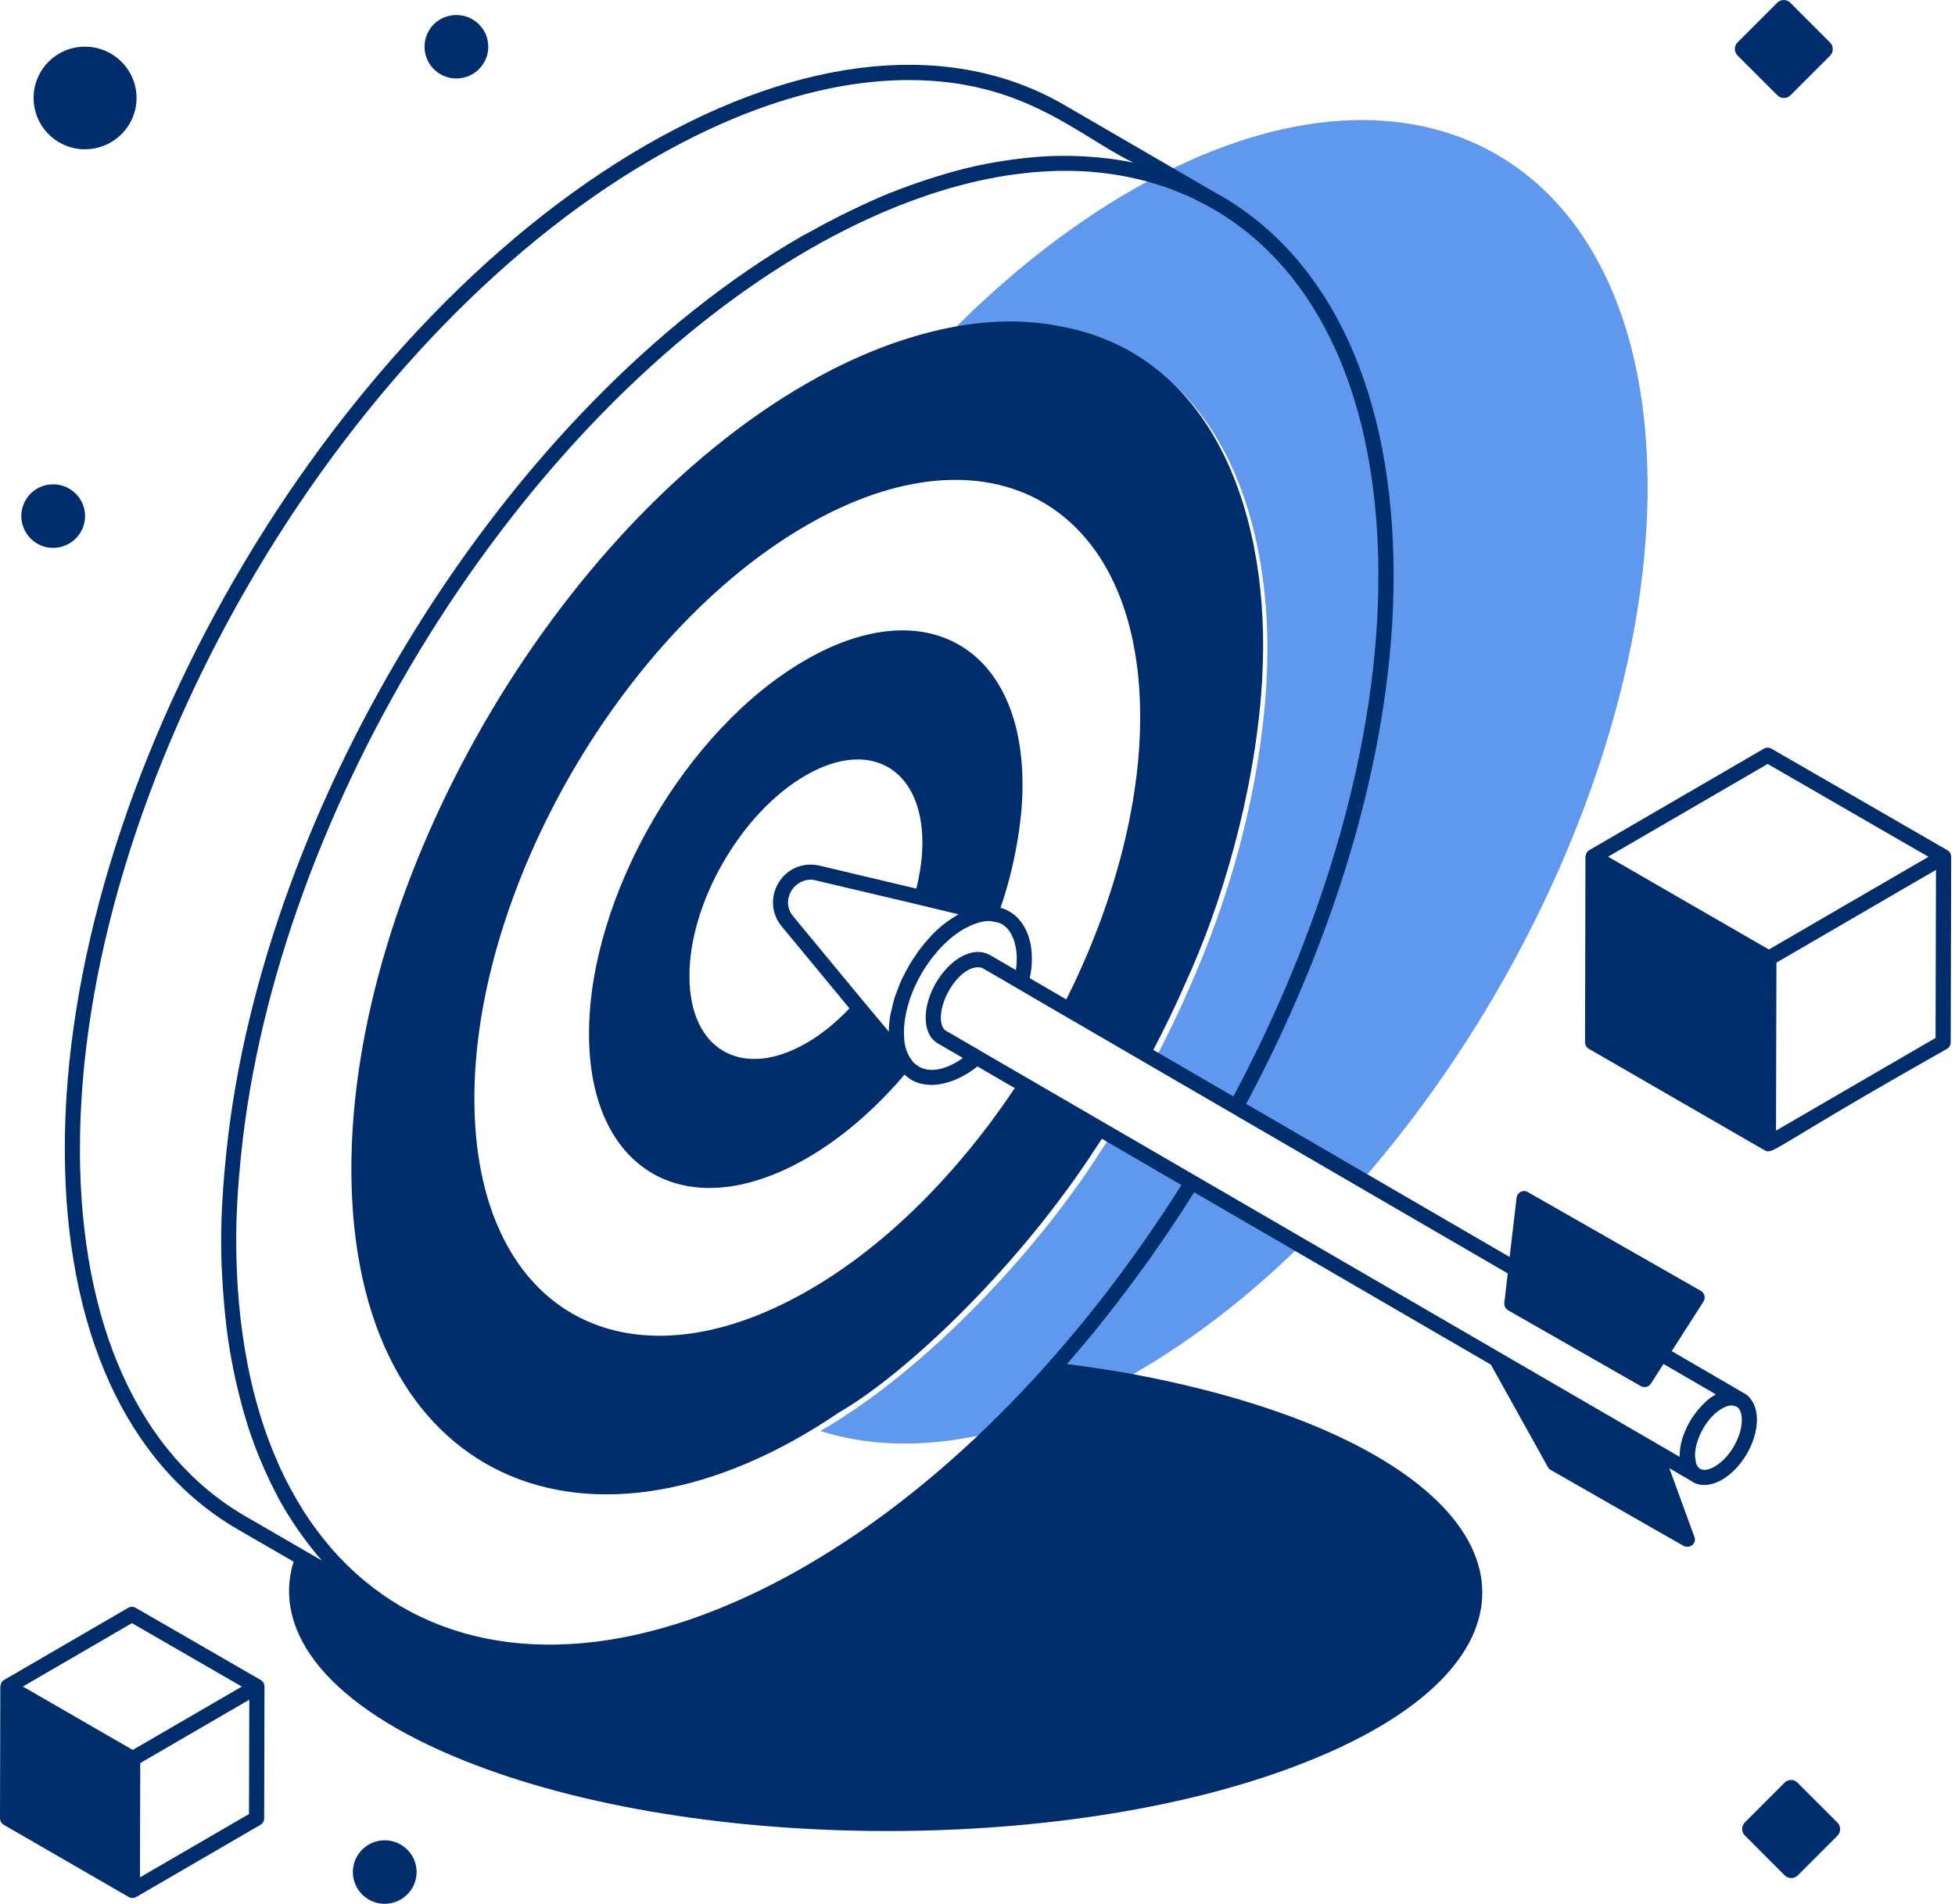
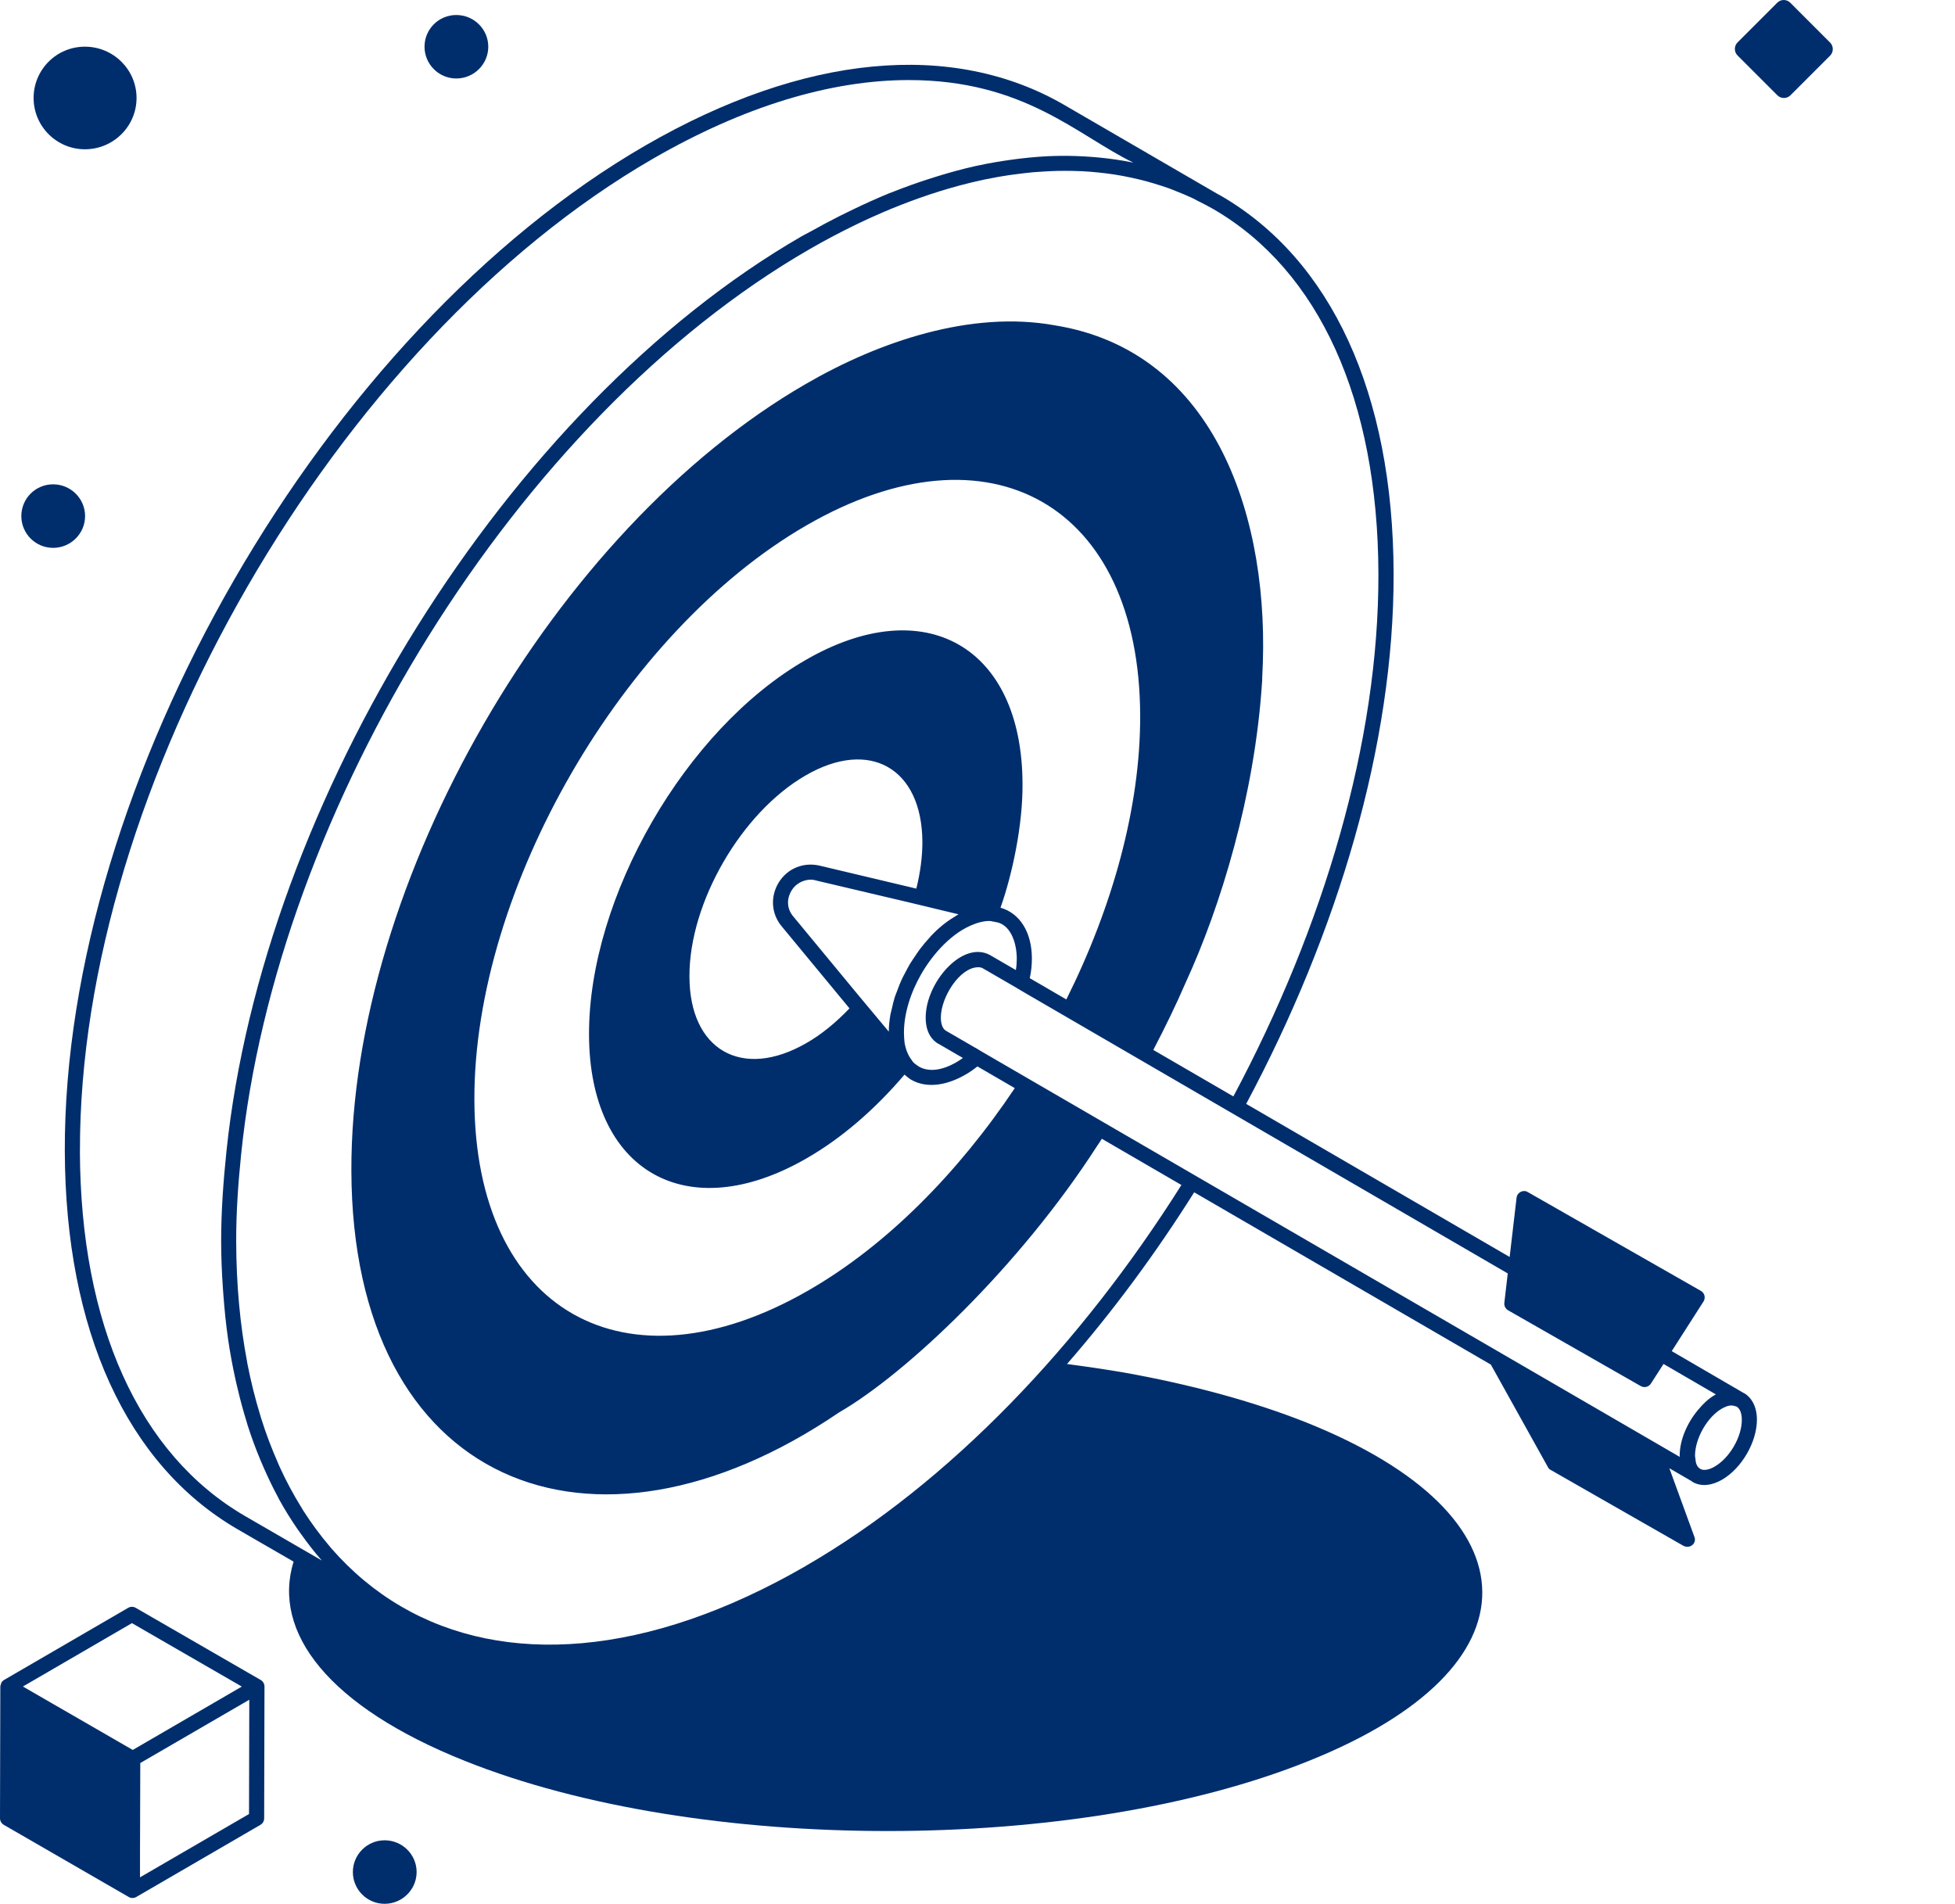
<svg xmlns="http://www.w3.org/2000/svg" width="115" height="112" viewBox="0 0 115 112" fill="none">
-   <path d="M76.44 73.334C73.397 76.304 70.14 78.832 66.743 80.79C66.619 80.86 66.495 80.933 66.371 80.984C60.933 84.107 54.235 86.068 48.257 84.186C54.541 80.56 61.124 73.467 64.789 67.654C64.967 67.406 65.126 67.138 65.304 66.871L76.444 73.331L76.44 73.334Z" fill="#5F98ED" />
-   <path d="M96.92 28.505C96.955 42.187 90.088 58.026 80.085 69.486L67.896 62.403C68.644 60.996 69.338 59.557 69.978 58.08C72.238 52.989 74.049 46.931 74.479 40.462C74.498 40.338 74.498 40.214 74.498 40.09C75.03 30.787 71.77 20.896 62.289 19.377C60.634 19.078 58.288 19.049 55.919 19.556C59.23 16.21 62.805 13.364 66.543 11.208C66.988 10.96 67.415 10.709 67.861 10.495C69.284 10.868 70.618 11.438 71.846 12.151L68.446 10.177C84.265 2.17 96.866 10.069 96.917 28.505H96.92Z" fill="#5F98ED" />
  <path d="M102.587 81.959L98.338 79.485L100.206 76.566C100.343 76.346 100.27 76.063 100.05 75.939L89.872 70.129C89.599 69.963 89.245 70.148 89.21 70.463L88.803 73.946L73.305 64.94C78.695 54.851 82.006 43.788 81.977 33.738C81.949 23.162 78.323 15.261 71.768 11.488C71.717 11.46 71.666 11.437 71.618 11.409L62.634 6.191C56.031 2.345 47.273 3.186 37.978 8.55C19.071 19.476 3.745 46.02 3.812 67.722C3.847 78.266 7.447 86.161 13.955 89.953L17.269 91.869C15.989 96.03 19.332 100.395 27.351 103.594C41.088 109.092 63.35 109.092 76.982 103.594C90.665 98.112 90.576 89.179 76.839 83.681C73.652 82.417 70.004 81.44 66.126 80.746C65.028 80.558 63.895 80.393 62.765 80.243C65.48 77.126 67.989 73.726 70.246 70.142L87.698 80.278L91.057 86.314C91.092 86.384 91.146 86.438 91.216 86.473L99.028 90.94C99.417 91.134 99.824 90.79 99.668 90.405L98.197 86.375L99.496 87.129C99.519 87.145 99.538 87.167 99.56 87.18C100.107 87.495 100.751 87.365 101.298 87.049C102.451 86.381 103.352 84.831 103.348 83.513C103.348 82.777 103.052 82.223 102.587 81.953V81.959ZM4.703 67.719C4.636 46.303 19.761 20.106 38.423 9.33C43.74 6.261 48.856 4.71 53.456 4.71C60.256 4.71 63.385 7.977 66.658 9.562C66.642 9.559 66.623 9.559 66.607 9.556C65.954 9.422 65.286 9.327 64.605 9.263C64.49 9.253 64.376 9.244 64.258 9.234C63.602 9.183 62.94 9.158 62.265 9.171C62.23 9.171 62.195 9.171 62.16 9.171C61.45 9.187 60.73 9.244 60.001 9.33C59.871 9.346 59.737 9.365 59.606 9.381C58.909 9.473 58.206 9.591 57.489 9.747C57.455 9.753 57.416 9.76 57.381 9.769C56.649 9.931 55.91 10.135 55.162 10.364C54.981 10.419 54.799 10.479 54.615 10.536C53.946 10.753 53.271 10.992 52.59 11.262C52.498 11.3 52.405 11.329 52.313 11.367C51.603 11.657 50.884 11.982 50.164 12.329C49.897 12.456 49.629 12.59 49.362 12.723C48.805 13.004 48.245 13.303 47.684 13.618C47.509 13.717 47.334 13.796 47.159 13.898C29.78 23.945 15.464 47.188 13.321 67.729C13.133 69.527 13.006 71.31 13.009 73.055C13.009 73.975 13.05 74.86 13.108 75.735C13.117 75.898 13.13 76.057 13.143 76.216C13.21 77.076 13.293 77.919 13.41 78.734C13.41 78.734 13.41 78.737 13.41 78.74C13.531 79.575 13.681 80.377 13.853 81.16C13.885 81.306 13.92 81.453 13.955 81.596C14.117 82.293 14.298 82.971 14.502 83.627C14.524 83.704 14.547 83.78 14.569 83.856C14.792 84.557 15.043 85.228 15.314 85.881C15.378 86.037 15.444 86.187 15.511 86.34C15.76 86.906 16.021 87.454 16.301 87.979C16.346 88.065 16.387 88.154 16.435 88.237C16.762 88.832 17.116 89.393 17.485 89.934C17.562 90.045 17.641 90.157 17.721 90.265C18.106 90.803 18.507 91.322 18.93 91.802L14.4 89.179C8.177 85.553 4.732 77.932 4.7 67.716L4.703 67.719ZM47.388 92.13C38.054 97.523 29.653 98.036 23.598 94.508C22.057 93.608 20.685 92.458 19.494 91.093C19.462 91.058 19.433 91.019 19.402 90.981C18.845 90.329 18.326 89.628 17.848 88.88C17.807 88.813 17.765 88.74 17.724 88.673C17.265 87.931 16.842 87.151 16.463 86.32C16.428 86.244 16.396 86.161 16.361 86.085C15.989 85.241 15.648 84.356 15.359 83.427C15.339 83.363 15.323 83.296 15.301 83.232C15.008 82.271 14.757 81.271 14.553 80.224C14.547 80.192 14.544 80.157 14.537 80.122C14.12 77.932 13.9 75.567 13.894 73.039C13.888 71.367 14.006 69.661 14.181 67.942C16.244 47.621 30.41 24.595 47.605 14.669C48.515 14.143 49.451 13.647 50.406 13.188C50.419 13.182 50.432 13.175 50.441 13.169C50.916 12.943 51.393 12.723 51.874 12.517C51.883 12.513 51.893 12.507 51.902 12.504C53.37 11.873 54.873 11.339 56.388 10.928C56.394 10.928 56.401 10.925 56.41 10.922C56.894 10.791 57.378 10.676 57.865 10.571C57.929 10.559 57.992 10.546 58.056 10.533C58.48 10.447 58.903 10.371 59.33 10.307C59.473 10.285 59.616 10.269 59.759 10.25C60.1 10.205 60.444 10.164 60.785 10.132C61.004 10.113 61.224 10.1 61.443 10.088C61.705 10.072 61.965 10.059 62.227 10.053C62.507 10.046 62.784 10.053 63.061 10.053C63.258 10.056 63.455 10.062 63.653 10.072C63.968 10.088 64.277 10.113 64.586 10.145C64.748 10.161 64.91 10.177 65.07 10.199C65.394 10.24 65.713 10.288 66.031 10.348C66.18 10.377 66.33 10.406 66.477 10.438C66.795 10.505 67.11 10.578 67.422 10.661C67.572 10.702 67.721 10.746 67.871 10.791C68.177 10.883 68.476 10.979 68.775 11.084C68.931 11.141 69.084 11.205 69.237 11.269C69.526 11.383 69.819 11.501 70.103 11.635C70.233 11.695 70.357 11.768 70.485 11.832C70.778 11.979 71.07 12.125 71.354 12.29H71.36C71.36 12.29 71.37 12.3 71.373 12.3C77.603 15.92 81.051 23.528 81.083 33.741C81.111 43.648 77.858 54.555 72.551 64.501L67.842 61.766C68.511 60.483 69.151 59.181 69.73 57.84C71.822 53.304 73.796 46.781 74.232 40.223C74.248 40.099 74.248 39.974 74.248 39.85C74.779 30.548 71.519 20.657 62.042 19.138C57.127 18.247 51.699 20.093 47.398 22.589C32.61 31.131 20.615 51.897 20.669 68.875C20.726 87.33 34.791 92.999 49.356 83.092C53.29 80.823 59.96 74.525 64.535 67.417C64.63 67.283 64.722 67.133 64.815 66.993L69.495 69.712C63.573 79.103 55.869 87.231 47.382 92.13H47.388ZM55.2 61.403L56.643 62.24C56.519 62.329 56.41 62.399 56.286 62.473C55.414 62.988 54.615 63.078 54.045 62.74C53.956 62.686 53.867 62.616 53.778 62.546C53.723 62.492 53.669 62.438 53.634 62.367C53.421 62.1 53.278 61.743 53.208 61.336C53.192 61.158 53.173 60.964 53.173 60.75C53.173 59.63 53.564 58.385 54.204 57.28C54.901 56.083 56.025 54.832 57.318 54.361C57.623 54.237 58.164 54.116 58.422 54.218C58.457 54.218 58.492 54.218 58.531 54.237C59.412 54.336 59.81 55.408 59.81 56.408C59.81 56.621 59.794 56.854 59.756 57.067L58.225 56.179C56.608 55.313 54.452 57.802 54.452 59.862C54.452 60.788 54.863 61.215 55.2 61.409V61.403ZM54.739 55.093C54.713 55.119 54.691 55.147 54.669 55.173C54.471 55.386 54.284 55.609 54.102 55.851C54.016 55.962 53.943 56.083 53.863 56.198C53.749 56.367 53.634 56.532 53.526 56.707C53.421 56.886 53.329 57.067 53.233 57.248C53.163 57.385 53.087 57.516 53.026 57.656C52.931 57.863 52.857 58.07 52.778 58.28C52.73 58.41 52.673 58.538 52.631 58.668C52.561 58.891 52.51 59.114 52.463 59.337C52.437 59.455 52.399 59.572 52.377 59.69C52.319 60.031 52.284 60.365 52.281 60.69L50.572 58.643L46.675 53.928C46.213 53.393 46.319 52.772 46.567 52.381C46.904 51.83 47.582 51.658 47.99 51.795L53.647 53.129C53.758 53.158 55.286 53.524 56.385 53.788C56.35 53.807 56.296 53.842 56.264 53.858C56.226 53.88 56.191 53.912 56.152 53.934C55.665 54.218 55.188 54.609 54.736 55.09L54.739 55.093ZM53.902 52.276L48.206 50.923C47.264 50.709 46.322 51.082 45.806 51.919C45.306 52.737 45.36 53.753 45.984 54.498L49.97 59.321C49.187 60.139 48.334 60.852 47.426 61.368C43.654 63.539 40.556 61.779 40.556 57.436C40.54 53.094 43.619 47.79 47.388 45.619C51.161 43.429 54.239 45.192 54.258 49.535C54.258 50.423 54.134 51.333 53.902 52.276ZM58.855 53.393C59.543 51.458 60.167 48.541 60.148 46.116C60.129 38.036 54.401 34.763 47.372 38.838C40.327 42.894 34.632 52.772 34.648 60.849C34.663 68.929 40.413 72.201 47.442 68.146C49.524 66.952 51.482 65.245 53.208 63.218C53.332 63.326 53.456 63.431 53.599 63.52C54.567 64.074 55.761 63.803 56.732 63.252C56.999 63.109 57.248 62.931 57.496 62.737L59.693 64.013C56.366 68.986 52.157 73.265 47.566 75.907C36.765 82.134 27.94 77.117 27.905 64.698C27.87 52.314 36.641 37.135 47.442 30.905C58.225 24.678 67.034 29.695 67.069 42.098C67.085 47.465 65.451 53.336 62.726 58.796L60.574 57.544C60.663 57.153 60.699 56.761 60.699 56.389C60.699 54.826 59.976 53.718 58.855 53.4V53.393ZM57.677 61.82L57.372 61.635C57.372 61.635 57.372 61.635 57.368 61.639C56.795 61.307 56.232 60.98 55.646 60.639C55.398 60.496 55.344 60.123 55.344 59.856C55.344 58.678 56.449 56.901 57.55 56.901C57.639 56.901 57.728 56.92 57.798 56.956L59.578 57.987L60.361 58.449L88.691 74.914L88.491 76.642C88.469 76.821 88.558 76.993 88.71 77.082L96.516 81.542C96.723 81.66 96.984 81.593 97.112 81.395L97.854 80.24L100.932 82.029C100.897 82.048 100.878 82.064 100.843 82.083C100.49 82.287 100.174 82.596 99.888 82.939C99.245 83.704 98.805 84.713 98.805 85.63C98.805 85.658 98.812 85.681 98.812 85.709C98.614 85.598 87.036 78.874 57.674 61.82H57.677ZM100.856 86.282C100.521 86.476 100.213 86.521 100.022 86.416C100.015 86.416 100.015 86.41 100.009 86.406C99.888 86.34 99.818 86.219 99.773 86.085C99.748 86.012 99.741 85.916 99.732 85.824C99.725 85.763 99.706 85.697 99.706 85.642C99.706 84.627 100.435 83.347 101.289 82.866C101.301 82.857 101.32 82.85 101.333 82.841C101.47 82.768 101.597 82.717 101.715 82.694C101.747 82.688 101.779 82.688 101.814 82.685C101.893 82.678 101.964 82.691 102.03 82.713C102.062 82.723 102.097 82.726 102.126 82.742H102.142C102.339 82.857 102.457 83.111 102.46 83.522C102.463 84.531 101.744 85.77 100.856 86.282Z" fill="#002E6D" />
  <path d="M4.995 8.782C6.67 8.782 8.032 7.429 8.032 5.764C8.032 4.099 6.67 2.746 4.995 2.746C3.321 2.746 1.977 4.099 1.977 5.764C1.977 7.429 3.33 8.782 4.995 8.782Z" fill="#002E6D" />
  <path d="M3.123 32.23C4.161 32.23 5.005 31.392 5.005 30.361C5.005 29.329 4.161 28.492 3.123 28.492C2.086 28.492 1.255 29.329 1.255 30.361C1.255 31.392 2.092 32.23 3.123 32.23Z" fill="#002E6D" />
  <path d="M26.84 4.617C27.878 4.617 28.722 3.78 28.722 2.748C28.722 1.717 27.878 0.883 26.84 0.883C25.803 0.883 24.972 1.72 24.972 2.748C24.972 3.777 25.809 4.617 26.84 4.617Z" fill="#002E6D" />
-   <path d="M105.741 104.874C105.636 104.772 105.502 104.715 105.356 104.715C105.209 104.715 105.072 104.772 104.971 104.877L102.64 107.208C102.427 107.421 102.427 107.768 102.64 107.981L104.98 110.324C105.085 110.426 105.222 110.483 105.369 110.483C105.515 110.483 105.652 110.426 105.754 110.324L108.084 107.994C108.297 107.781 108.297 107.434 108.084 107.22L105.741 104.877V104.874Z" fill="#002E6D" />
  <path d="M104.551 5.606C104.653 5.711 104.793 5.765 104.936 5.765C105.079 5.765 105.219 5.708 105.321 5.606L107.651 3.276C107.865 3.063 107.865 2.716 107.651 2.502L105.312 0.162C105.206 0.057 105.073 0 104.926 0C104.78 0 104.643 0.057 104.541 0.162L102.211 2.493C101.997 2.706 101.997 3.053 102.211 3.266L104.554 5.609L104.551 5.606Z" fill="#002E6D" />
-   <path d="M114.773 50.402C114.773 50.242 114.687 50.096 114.55 50.016L104.204 44.044C104.064 43.965 103.895 43.965 103.758 44.044L93.485 50.013C93.415 50.055 93.361 50.112 93.323 50.176C93.307 50.207 93.307 50.242 93.294 50.277C93.281 50.316 93.262 50.354 93.262 50.395L93.237 61.312C93.237 61.471 93.323 61.62 93.459 61.7L103.803 67.672C103.876 67.714 103.94 67.736 104.026 67.73C104.032 67.73 104.038 67.73 104.048 67.73C104.102 67.723 104.162 67.707 104.242 67.675C104.242 67.675 104.245 67.675 104.248 67.675C104.933 67.389 106.849 66.036 114.528 61.703C114.665 61.624 114.748 61.48 114.748 61.321L114.776 50.405L114.773 50.402ZM103.984 44.945L113.439 50.405L108.39 53.337L104.051 55.858L94.593 50.398L103.981 44.942L103.984 44.945ZM104.471 66.517L104.478 63.849L104.497 56.629L111.523 52.544L113.882 51.175L113.856 61.06L104.471 66.513V66.517Z" fill="#002E6D" />
  <path d="M15.335 98.831L7.985 94.587C7.844 94.507 7.676 94.507 7.539 94.587L0.242 98.828C0.172 98.869 0.118 98.926 0.08 98.99C0.064 99.022 0.064 99.057 0.051 99.092C0.038 99.13 0.019 99.168 0.019 99.21L0 106.965C0 107.124 0.086 107.273 0.223 107.353L7.571 111.597C7.641 111.638 7.717 111.657 7.794 111.657C7.87 111.657 7.946 111.638 8.016 111.597L15.319 107.353C15.456 107.273 15.539 107.13 15.539 106.971L15.558 99.216C15.558 99.057 15.472 98.91 15.335 98.831ZM7.762 95.488L14.224 99.219L7.809 102.947L1.347 99.216L7.759 95.488H7.762ZM14.648 106.716L8.236 110.441V108.967L8.252 103.717L14.664 99.993L14.648 106.716Z" fill="#002E6D" />
  <path d="M22.625 108.262C21.597 108.262 20.757 109.099 20.757 110.13C20.757 111.162 21.594 111.999 22.625 111.999C23.657 111.999 24.507 111.162 24.507 110.13C24.507 109.099 23.663 108.262 22.625 108.262Z" fill="#002E6D" />
</svg>